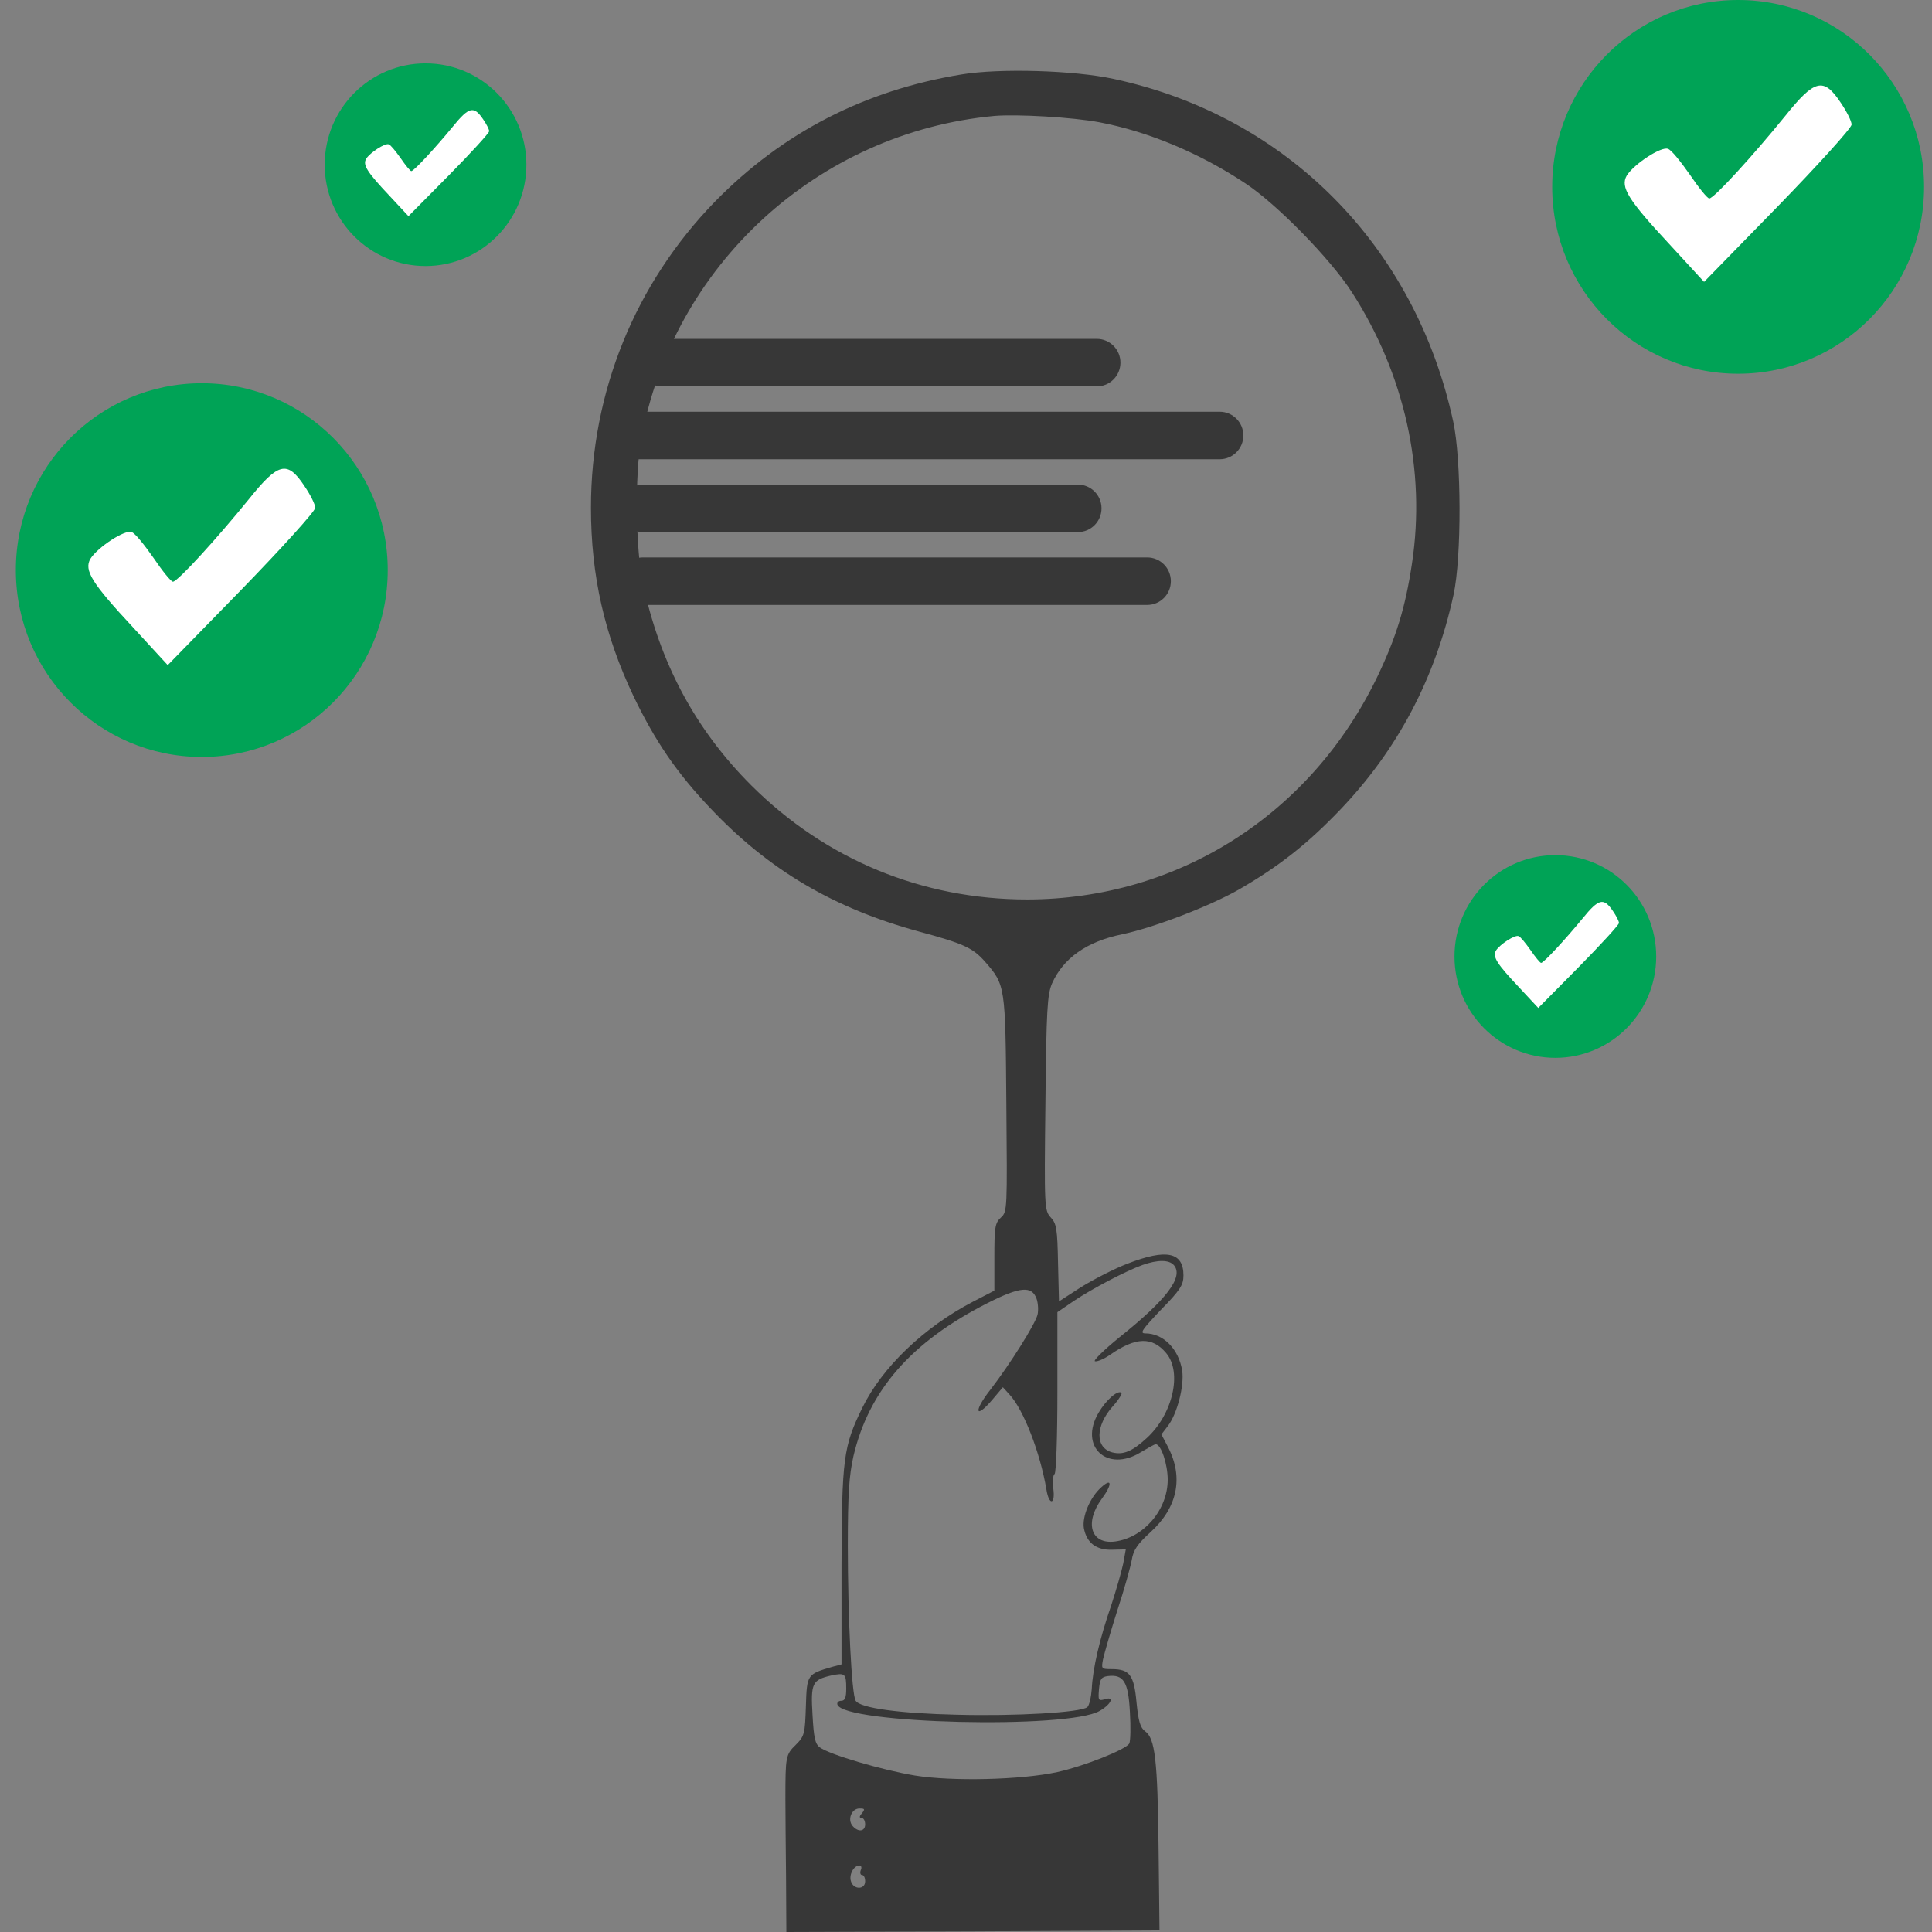
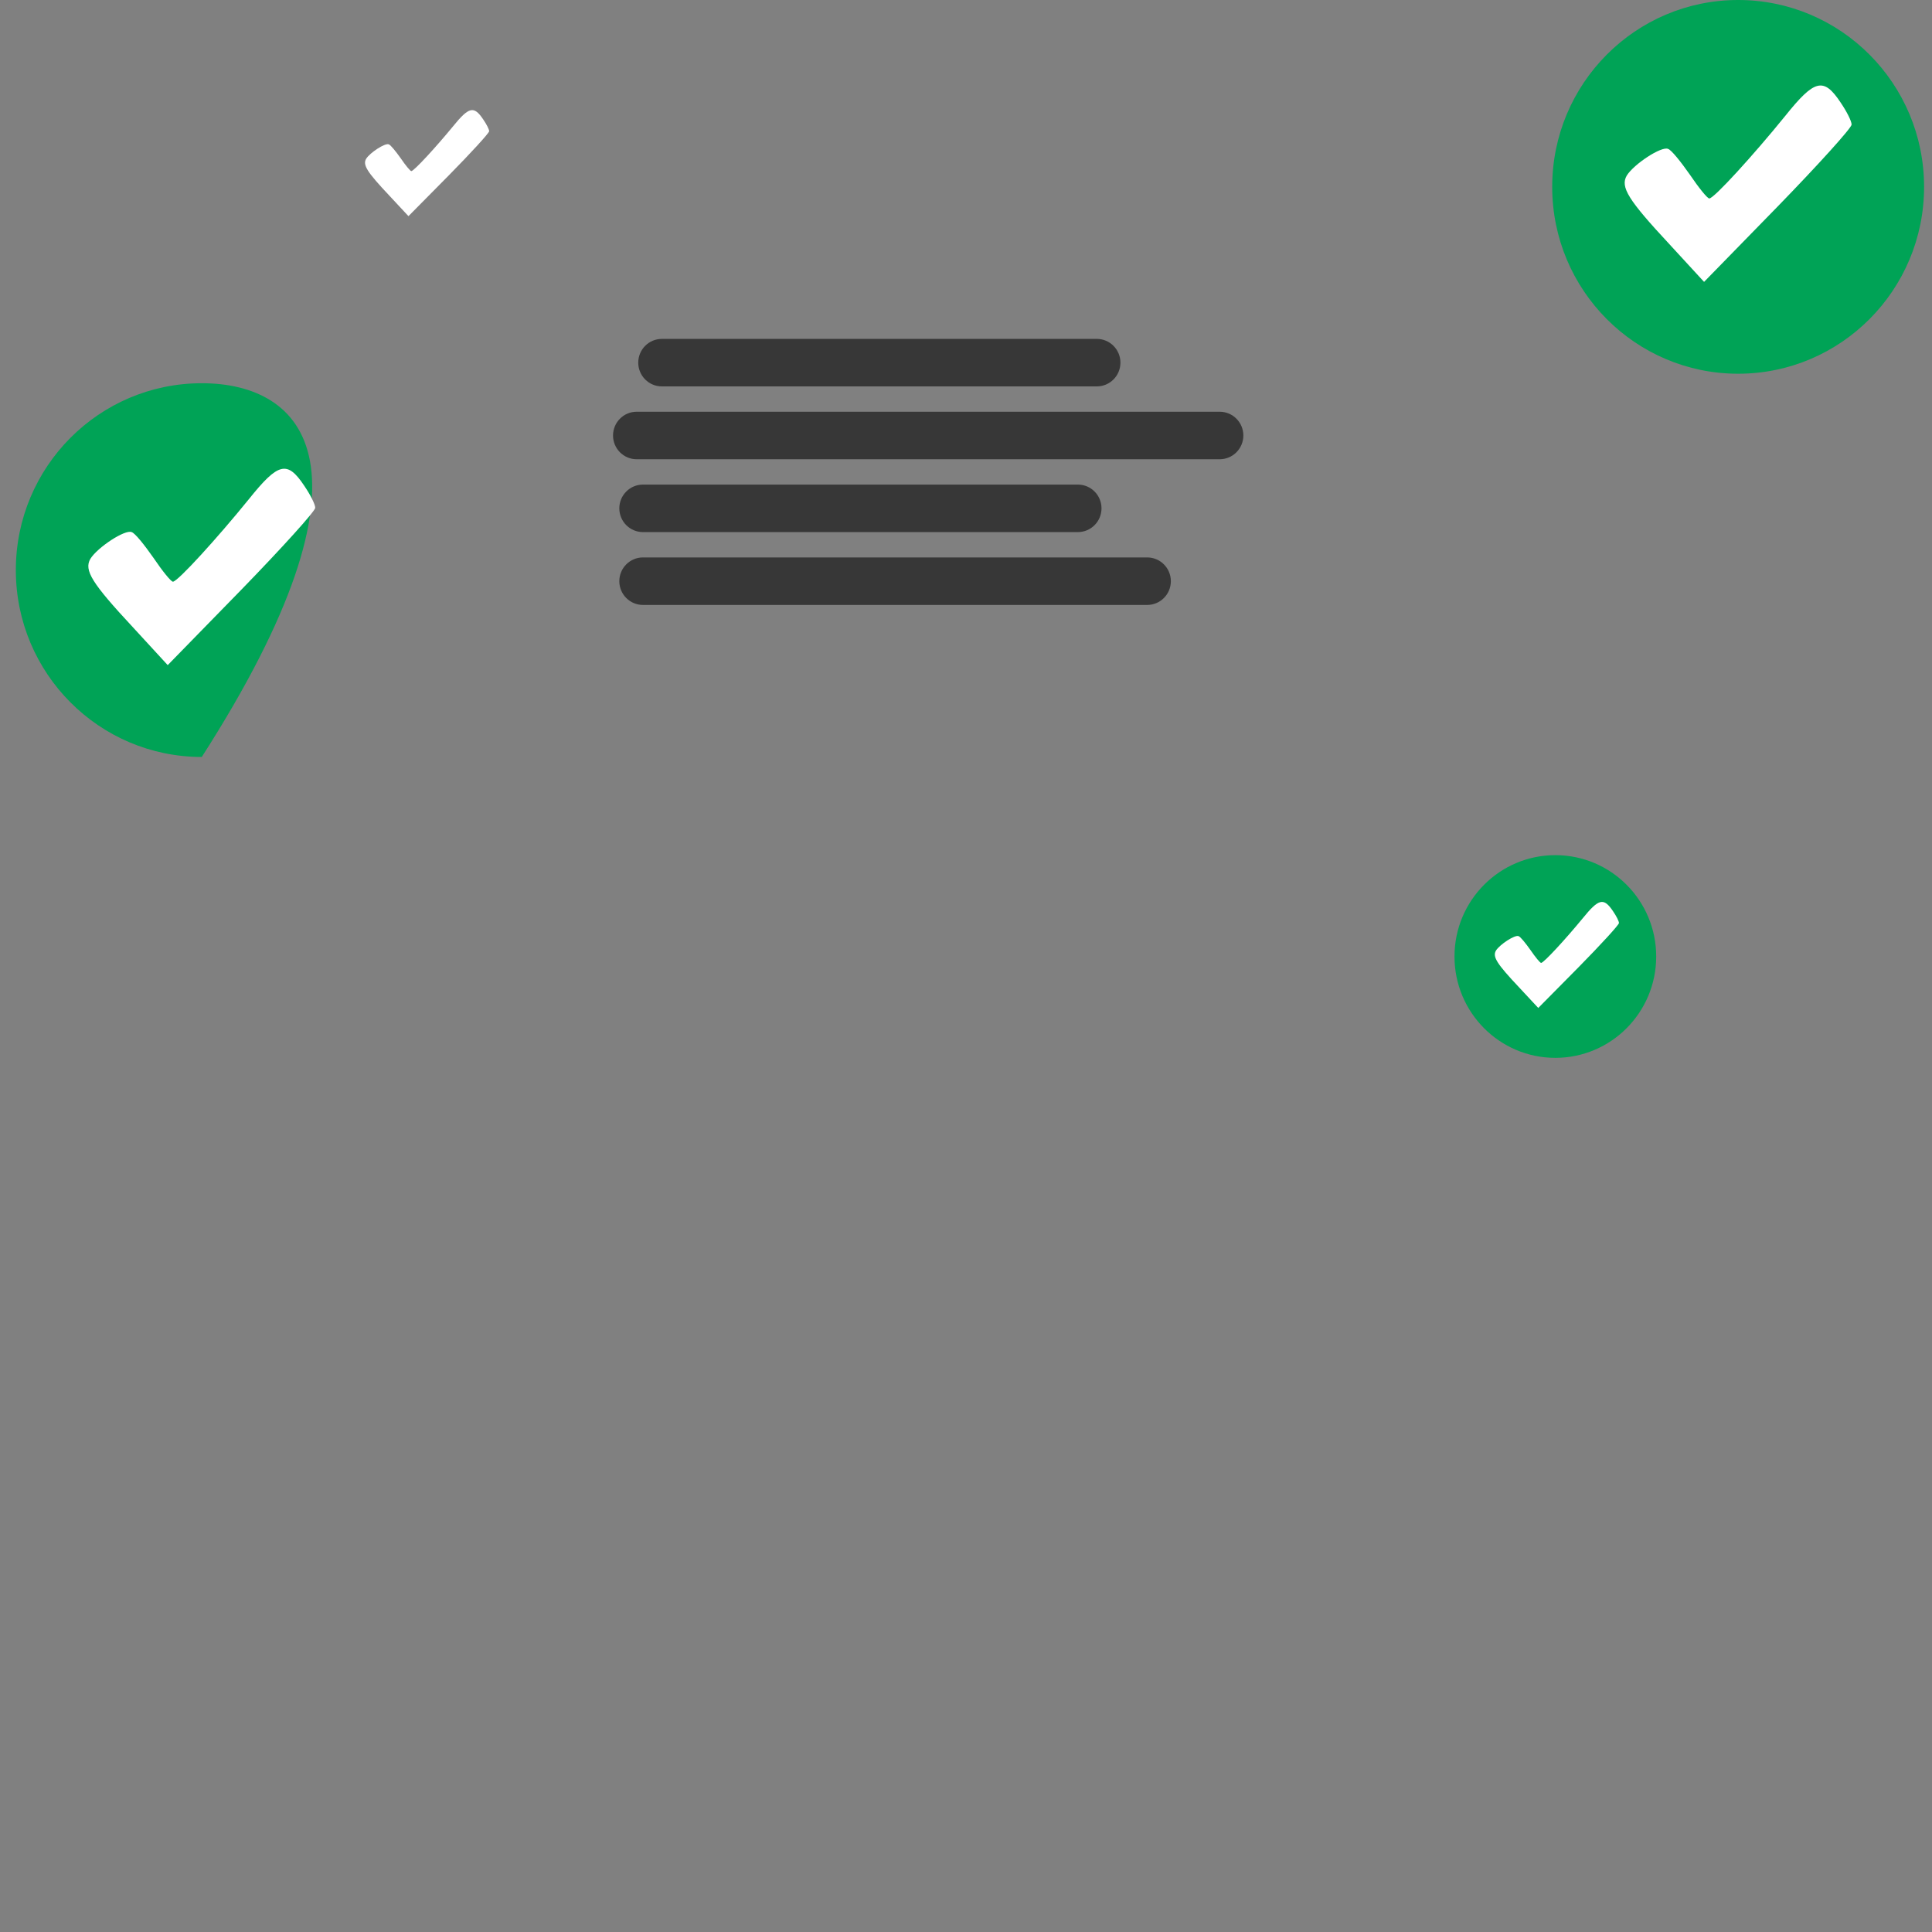
<svg xmlns="http://www.w3.org/2000/svg" width="122" height="122" viewBox="0 0 122 122" fill="none">
  <rect x="0" y="0" width="122" height="122" fill="#808080" stroke="none" />
  <g clip-path="url(#clip0_2720_30771)">
    <g clip-path="url(#clip1_2720_30771)">
-       <path d="M60.721 4.7C54.592 5.7 49.417 8.38 45.178 12.7C40.104 17.9 37.317 24.76 37.317 32.06C37.317 36.36 38.173 40.1 40.004 43.96C41.357 46.78 42.73 48.8 44.86 51.04C48.542 54.94 52.661 57.36 58.015 58.82C60.821 59.58 61.418 59.84 62.194 60.72C63.488 62.2 63.488 62.22 63.547 69.7C63.607 76.36 63.607 76.52 63.209 76.88C62.831 77.22 62.791 77.5 62.791 79.38V81.5L61.438 82.2C58.333 83.82 55.706 86.34 54.452 88.9C53.258 91.34 53.159 92.08 53.139 98.9V105.1L52.542 105.26C50.97 105.72 50.95 105.74 50.89 107.74C50.83 109.48 50.81 109.62 50.253 110.18C49.616 110.8 49.596 110.9 49.596 113.6C49.596 114.36 49.616 116.58 49.636 118.5L49.656 122L61.438 121.96L73.219 121.9L73.16 116.7C73.1 111.16 72.941 109.76 72.304 109.32C72.005 109.1 71.886 108.7 71.767 107.5C71.607 105.76 71.329 105.4 70.194 105.4C69.538 105.4 69.538 105.38 69.657 104.76C69.737 104.4 70.135 103.02 70.553 101.7C70.99 100.38 71.388 98.94 71.468 98.5C71.567 97.88 71.826 97.5 72.662 96.74C74.354 95.2 74.752 93.3 73.757 91.38L73.339 90.58L73.737 90.06C74.334 89.3 74.792 87.5 74.652 86.56C74.433 85.18 73.458 84.2 72.324 84.2C71.946 84.2 72.125 83.96 73.299 82.72C74.533 81.46 74.732 81.14 74.732 80.54C74.732 79.06 73.657 78.84 71.189 79.8C70.354 80.12 69.04 80.8 68.264 81.28L66.871 82.18L66.811 79.74C66.771 77.6 66.712 77.26 66.353 76.88C65.955 76.44 65.936 76.28 66.015 69.66C66.075 63.74 66.135 62.8 66.433 62.1C67.15 60.5 68.622 59.46 70.851 59C72.861 58.58 76.404 57.22 78.254 56.16C80.742 54.72 82.533 53.32 84.603 51.16C88.245 47.36 90.633 42.84 91.787 37.56C92.305 35.18 92.285 29 91.767 26.62C89.359 15.52 81.24 7.32 70.314 4.98C67.826 4.44 63.129 4.3 60.721 4.7ZM69.418 7.72C72.483 8.3 75.747 9.66 78.613 11.56C80.603 12.86 84.006 16.34 85.359 18.44C88.703 23.62 90.056 29.72 89.16 35.6C88.742 38.38 88.165 40.24 86.991 42.7C82.792 51.44 74.394 56.78 64.881 56.8C58.234 56.8 52.144 54.28 47.447 49.6C43.905 46.06 41.656 41.86 40.581 36.76C40.143 34.7 40.084 29.94 40.482 27.8C42.472 16.76 51.626 8.36 62.791 7.32C64.224 7.2 67.727 7.4 69.418 7.72ZM74.135 79.9C74.752 80.64 73.657 82.08 70.672 84.46C69.717 85.24 69.02 85.92 69.14 85.96C69.279 86 69.717 85.82 70.115 85.54C71.727 84.42 72.762 84.4 73.637 85.44C74.672 86.66 74.055 89.32 72.403 90.82C71.488 91.66 70.931 91.88 70.254 91.72C69.14 91.44 69.159 90.04 70.274 88.8C70.652 88.38 70.891 87.98 70.811 87.94C70.553 87.78 69.836 88.42 69.378 89.2C68.105 91.34 69.916 93.02 72.045 91.7C72.483 91.44 72.901 91.2 72.981 91.2C73.319 91.2 73.737 92.46 73.737 93.44C73.737 95.34 72.224 97.1 70.413 97.34C68.881 97.54 68.463 96.16 69.577 94.64C70.254 93.72 70.214 93.3 69.538 93.92C68.821 94.56 68.324 95.78 68.443 96.5C68.622 97.44 69.239 97.9 70.254 97.86L71.09 97.84L70.931 98.72C70.831 99.2 70.493 100.38 70.174 101.36C69.438 103.48 69 105.38 68.941 106.66C68.901 107.18 68.781 107.7 68.662 107.8C68.264 108.14 64.105 108.38 60.403 108.28C56.821 108.2 54.313 107.86 54.035 107.4C53.776 107 53.537 102.12 53.537 97.6C53.537 94.34 53.617 93.18 53.895 91.94C54.87 87.8 57.537 84.74 62.333 82.3C64.423 81.24 65.159 81.18 65.458 82.02C65.557 82.3 65.577 82.76 65.517 83.02C65.358 83.64 63.766 86.16 62.552 87.74C61.478 89.1 61.557 89.68 62.652 88.4L63.328 87.6L63.746 88.06C64.622 89 65.677 91.7 66.075 94.04C66.234 95.08 66.652 95.04 66.513 94C66.453 93.56 66.493 93.14 66.592 93.08C66.692 93.02 66.771 90.72 66.771 87.92V82.86L67.826 82.14C69 81.36 71.05 80.28 72.145 79.88C73.1 79.54 73.836 79.54 74.135 79.9ZM53.437 106.62C53.437 107.2 53.358 107.4 53.119 107.4C52.94 107.4 52.84 107.52 52.88 107.64C53.278 108.86 67.468 109.2 69.438 108.04C70.174 107.62 70.393 107.1 69.776 107.3C69.359 107.42 69.339 107.38 69.398 106.66C69.458 106.02 69.538 105.9 69.956 105.84C70.951 105.72 71.249 106.2 71.349 108.1C71.408 109.06 71.388 109.94 71.309 110.1C71.09 110.48 68.483 111.52 66.771 111.9C64.483 112.4 60.104 112.5 57.776 112.12C55.726 111.78 52.383 110.8 51.766 110.34C51.467 110.12 51.388 109.72 51.308 108.28C51.189 106.28 51.288 106.08 52.502 105.8C53.358 105.62 53.437 105.68 53.437 106.62ZM54.432 114.5C54.253 114.7 54.253 114.8 54.413 114.8C54.532 114.8 54.632 114.98 54.632 115.2C54.632 115.66 54.194 115.72 53.836 115.3C53.497 114.9 53.776 114.2 54.273 114.2C54.612 114.2 54.632 114.24 54.432 114.5ZM54.353 118.1C54.293 118.26 54.333 118.4 54.432 118.4C54.552 118.4 54.632 118.58 54.632 118.8C54.632 119.34 53.895 119.34 53.736 118.8C53.597 118.38 53.915 117.8 54.273 117.8C54.393 117.8 54.432 117.94 54.353 118.1Z" fill="#373737" />
      <path d="M109.758 23.6C116.243 23.6 121.5 18.317 121.5 11.8C121.5 5.283 116.243 0 109.758 0C103.274 0 98.017 5.283 98.017 11.8C98.017 18.317 103.274 23.6 109.758 23.6Z" fill="#00A356" />
      <path d="M116.234 6.481C116.623 7.053 116.923 7.655 116.923 7.866C116.923 8.076 114.826 10.394 112.28 13.013L107.607 17.8L105.42 15.422C102.814 12.622 102.305 11.809 102.725 11.087C103.174 10.364 104.911 9.22 105.331 9.401C105.54 9.461 106.139 10.214 106.708 11.026C107.278 11.869 107.817 12.532 107.937 12.532C108.236 12.532 110.752 9.762 112.729 7.324C114.586 5.006 115.155 4.855 116.234 6.481Z" fill="white" />
-       <path d="M12.742 47.8C19.227 47.8 24.484 42.517 24.484 36C24.484 29.483 19.227 24.2 12.742 24.2C6.257 24.2 1 29.483 1 36C1 42.517 6.257 47.8 12.742 47.8Z" fill="#00A356" />
+       <path d="M12.742 47.8C24.484 29.483 19.227 24.2 12.742 24.2C6.257 24.2 1 29.483 1 36C1 42.517 6.257 47.8 12.742 47.8Z" fill="#00A356" />
      <path d="M19.217 30.681C19.607 31.253 19.906 31.855 19.906 32.066C19.906 32.276 17.809 34.594 15.263 37.214L10.591 42L8.404 39.622C5.798 36.822 5.289 36.009 5.708 35.287C6.157 34.564 7.895 33.42 8.314 33.601C8.524 33.661 9.123 34.414 9.692 35.227C10.261 36.069 10.8 36.732 10.92 36.732C11.22 36.732 13.736 33.962 15.713 31.524C17.57 29.206 18.139 29.055 19.217 30.681Z" fill="white" />
      <path d="M98.215 66.8C101.732 66.8 104.584 63.935 104.584 60.4C104.584 56.865 101.732 54 98.215 54C94.698 54 91.847 56.865 91.847 60.4C91.847 63.935 94.698 66.8 98.215 66.8Z" fill="#00A356" />
      <path d="M101.856 57.538C102.069 57.846 102.233 58.172 102.233 58.285C102.233 58.399 101.086 59.651 99.693 61.065L97.137 63.649L95.941 62.365C94.515 60.854 94.237 60.415 94.466 60.025C94.712 59.635 95.662 59.017 95.892 59.114C96.006 59.147 96.334 59.553 96.645 59.992C96.957 60.447 97.252 60.805 97.317 60.805C97.481 60.805 98.857 59.309 99.939 57.993C100.955 56.741 101.266 56.66 101.856 57.538Z" fill="white" />
-       <path d="M26.871 16.8C30.389 16.8 33.24 13.935 33.24 10.4C33.24 6.865 30.389 4 26.871 4C23.354 4 20.503 6.865 20.503 10.4C20.503 13.935 23.354 16.8 26.871 16.8Z" fill="#00A356" />
      <path d="M30.512 7.538C30.725 7.847 30.889 8.172 30.889 8.285C30.889 8.399 29.742 9.651 28.349 11.065L25.793 13.649L24.597 12.365C23.172 10.854 22.893 10.415 23.122 10.025C23.368 9.635 24.319 9.017 24.548 9.114C24.663 9.147 24.99 9.553 25.302 9.992C25.613 10.447 25.908 10.805 25.973 10.805C26.137 10.805 27.514 9.309 28.595 7.993C29.611 6.741 29.922 6.66 30.512 7.538Z" fill="white" />
      <path d="M69.259 21.4H41.795C40.971 21.4 40.303 22.072 40.303 22.9C40.303 23.728 40.971 24.4 41.795 24.4H69.259C70.084 24.4 70.752 23.728 70.752 22.9C70.752 22.072 70.084 21.4 69.259 21.4Z" fill="#373737" />
      <path d="M68.065 30.6H40.601C39.777 30.6 39.108 31.272 39.108 32.1C39.108 32.928 39.777 33.6 40.601 33.6H68.065C68.889 33.6 69.557 32.928 69.557 32.1C69.557 31.272 68.889 30.6 68.065 30.6Z" fill="#373737" />
      <path d="M72.443 35.2H40.601C39.777 35.2 39.108 35.872 39.108 36.7C39.108 37.529 39.777 38.2 40.601 38.2H72.443C73.267 38.2 73.936 37.529 73.936 36.7C73.936 35.872 73.267 35.2 72.443 35.2Z" fill="#373737" />
      <path d="M77.021 26H40.203C39.379 26 38.711 26.672 38.711 27.5C38.711 28.328 39.379 29 40.203 29H77.021C77.845 29 78.514 28.328 78.514 27.5C78.514 26.672 77.845 26 77.021 26Z" fill="#373737" />
    </g>
  </g>
  <defs>
    <clipPath id="clip0_2720_30771">
      <rect width="121" height="122" fill="white" transform="translate(0.5)" />
    </clipPath>
    <clipPath id="clip1_2720_30771">
      <rect width="121" height="122" fill="white" transform="translate(0.5)" />
    </clipPath>
  </defs>
</svg>